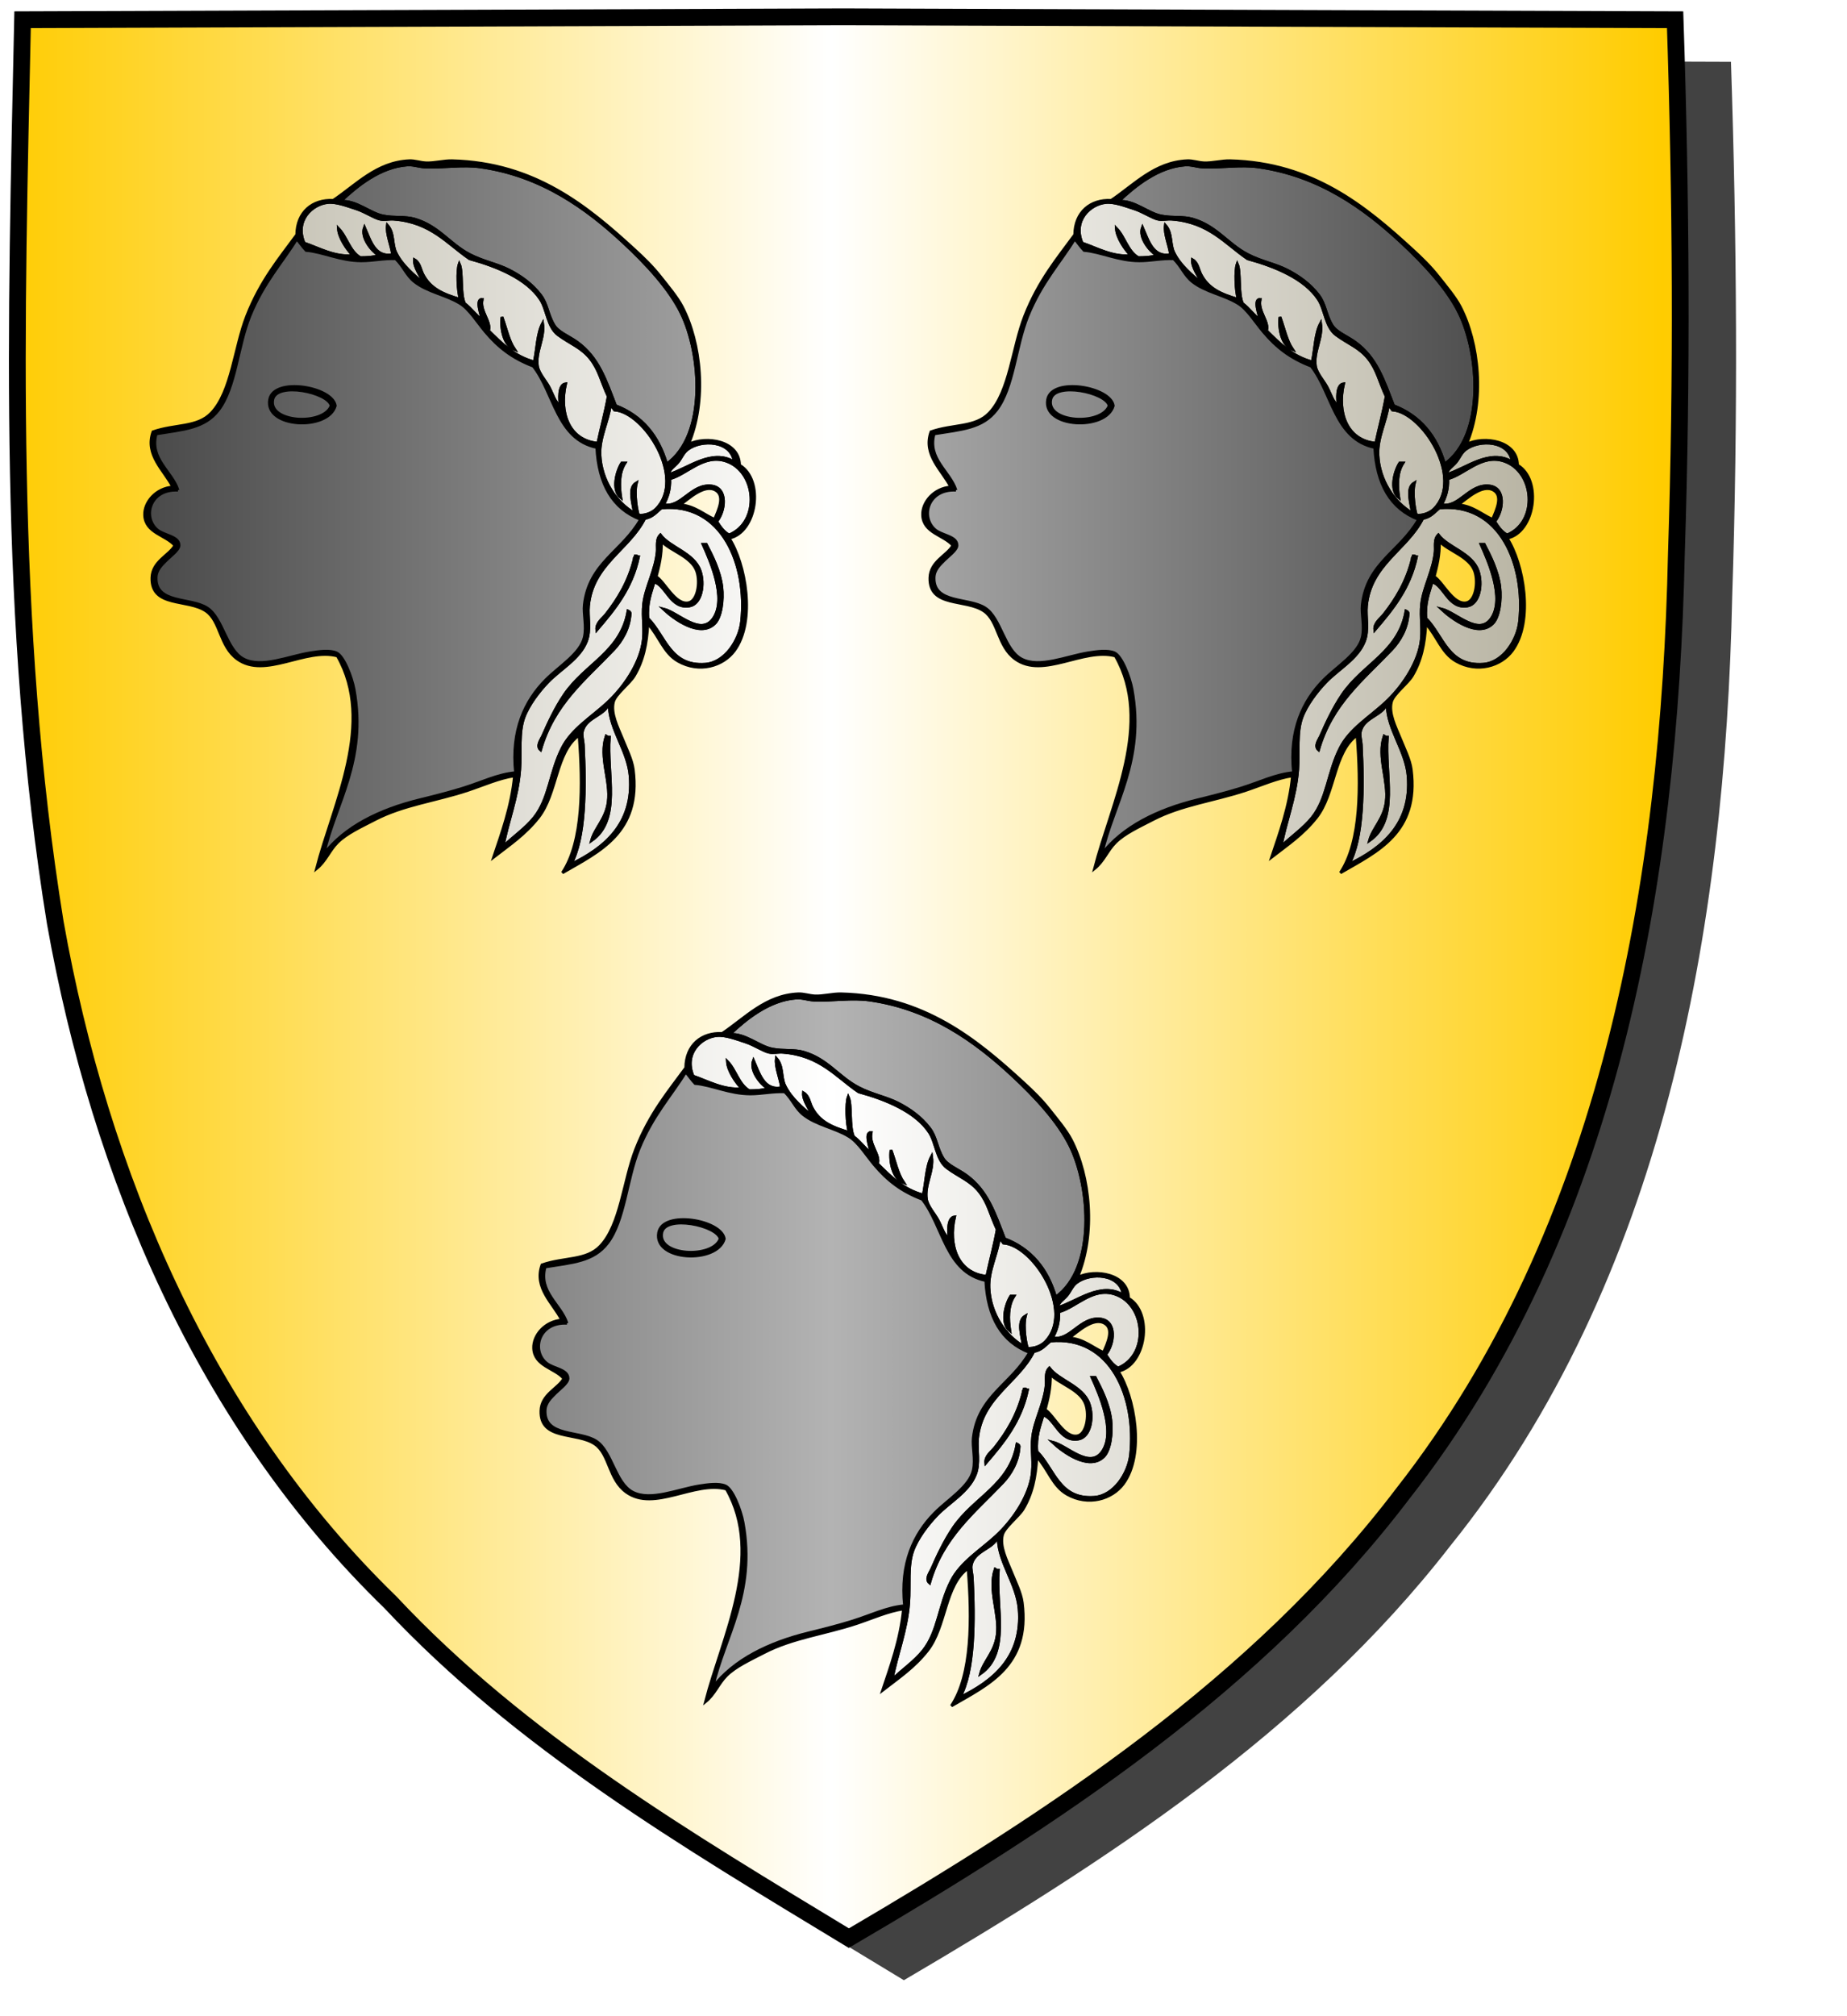
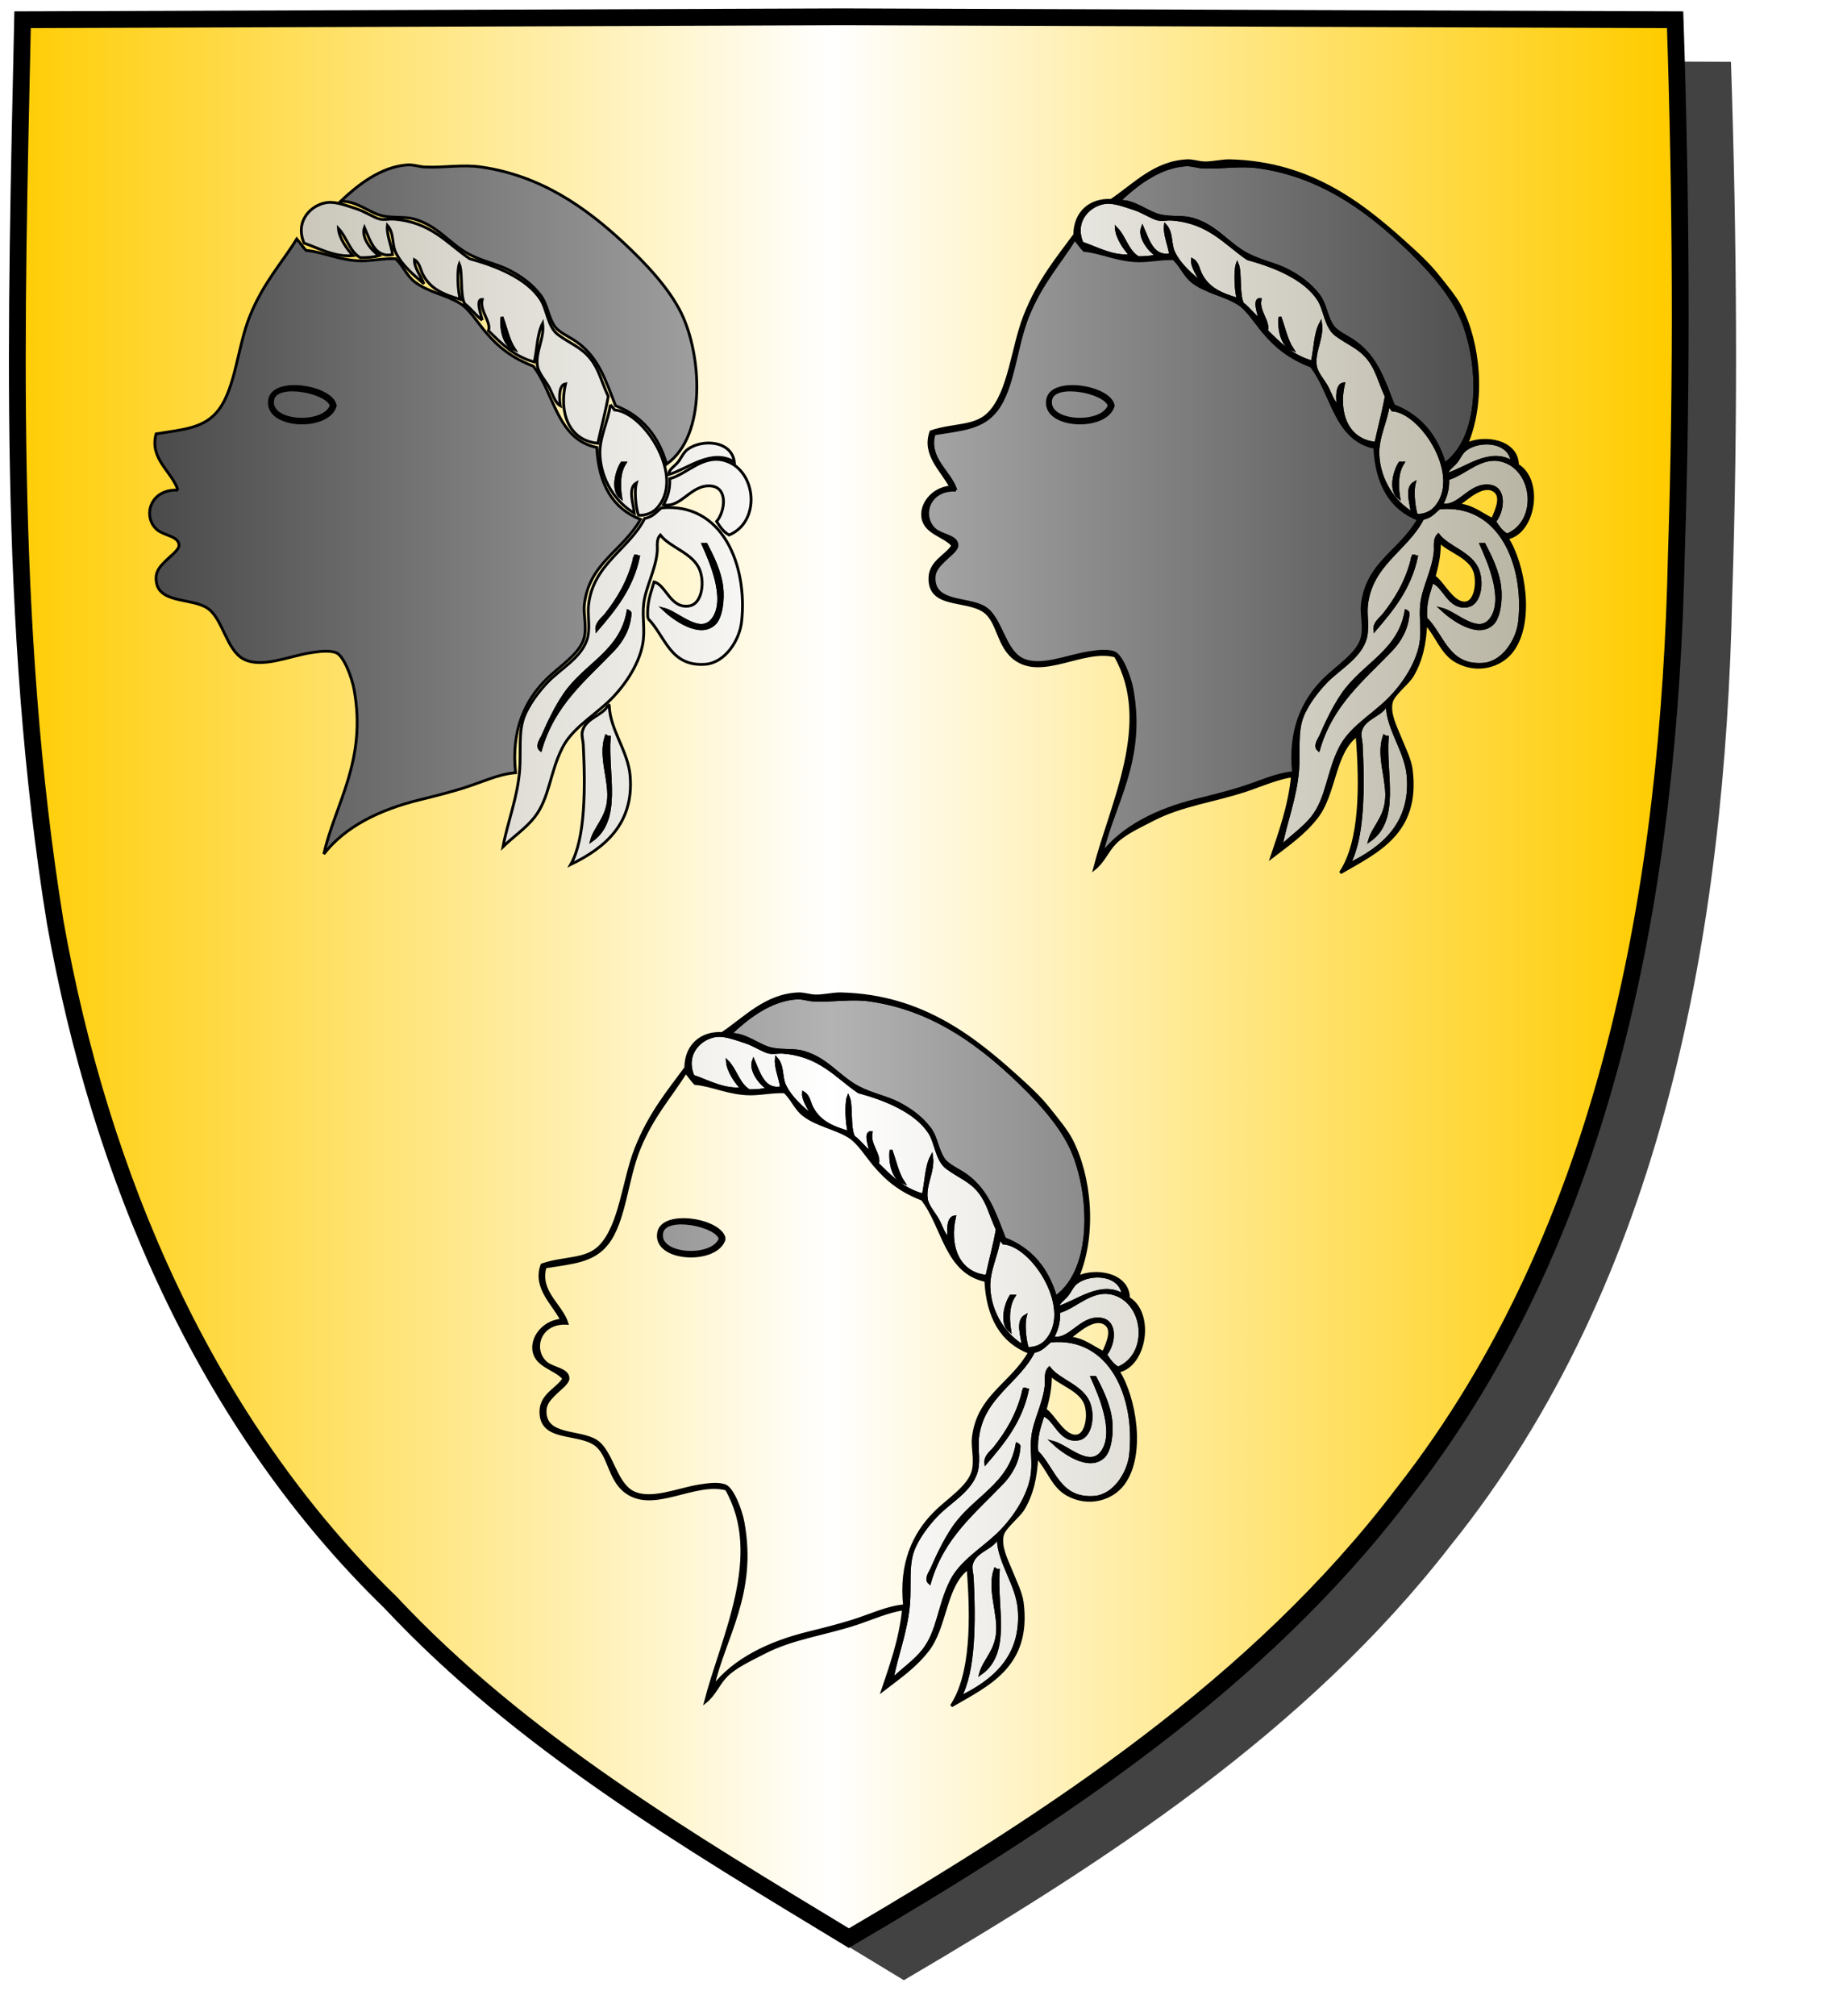
<svg xmlns="http://www.w3.org/2000/svg" xmlns:ns1="http://www.inkscape.org/namespaces/inkscape" xmlns:ns2="http://sodipodi.sourceforge.net/DTD/sodipodi-0.dtd" height="720" id="svg2" ns1:export-filename="ecu_francais_ancien.svg" ns1:export-xdpi="144" ns1:export-ydpi="144" ns1:output_extension="org.inkscape.output.svg.inkscape" ns1:version="1.0.2-2 (e86c870879, 2021-01-15)" ns2:docname="ecu_francais_ancien.svg" ns2:version="0.32" version="1.0" width="660">
  <ns2:namedview bordercolor="#666666" borderopacity="1.0" gridtolerance="10.0" guidetolerance="10.0" height="680px" id="base" ns1:current-layer="layer1" ns1:cx="396.46229" ns1:cy="478.04383" ns1:document-rotation="0" ns1:pageopacity="0.0" ns1:pageshadow="2" ns1:window-height="1009" ns1:window-maximized="1" ns1:window-width="1920" ns1:window-x="-8" ns1:window-y="-8" ns1:zoom="0.44547727" objecttolerance="10.0" pagecolor="#ffffff" showgrid="false" />
  <g id="layer5" style="display:inline">
    <path d="M 301.239,6.004 C 203.544,6.380 105.788,6.695 8.069,7.048 C 5.761,114.502 2.462,222.997 19.746,329.451 C 35.733,419.429 73.064,507.742 139.474,572.164 C 186.117,622.007 245.447,657.038 303.324,692.122 C 375.128,649.934 446.745,603.655 498.391,537.006 C 574.740,442.231 596.523,316.491 599.027,197.913 C 601.125,134.313 600.692,70.642 598.580,7.048 C 499.470,6.700 400.325,6.351 301.239,6.004 z" id="path856" style="display:inline;overflow:visible;visibility:visible;opacity:1;fill:#424242;fill-opacity:1;fill-rule:evenodd;stroke:none;stroke-width:1.5;stroke-linecap:round;stroke-linejoin:round;stroke-miterlimit:4;stroke-dasharray:none;stroke-dashoffset:0;stroke-opacity:1;marker:none;marker-start:none;marker-mid:none;marker-end:none;filter:url(#filter3467)" transform="matrix(1.001,0,0,1,19.356,15.028)" />
  </g>
  <g id="layer3" ns1:groupmode="layer" ns1:label="Fond écu" style="display:inline">
    <path d="M 301.239,6.004 C 203.544,6.380 105.788,6.695 8.069,7.048 C 5.761,114.502 2.462,222.997 19.746,329.451 C 35.733,419.429 73.064,507.742 139.474,572.164 C 186.117,622.007 245.447,657.038 303.324,692.122 C 375.128,649.934 446.745,603.655 498.391,537.006 C 574.740,442.231 596.523,316.491 599.027,197.913 C 601.125,134.313 600.692,70.642 598.580,7.048 C 499.470,6.700 400.325,6.351 301.239,6.004 z" id="path856" style="fill:url(#linearGradientor);stroke:black;stroke-width:3.000" />
  </g>
  <g clip-path="url(#clip1)" id="layer4" ns1:groupmode="layer" ns1:label="Meubles" ns2:insensitive="true" style="fill:#ffffff">
    <g desc="maure" id="tête de maure 2" label="humain">
      <g id="">
        <path d="M 238.202,165.742 C 235.276,155.638 229.383,148.501 219.960,144.894 C 216.381,135.705 213.853,127.702 206.186,122.185 C 203.351,120.145 199.502,118.676 197.995,116.228 C 195.670,112.451 195.613,108.643 193.156,105.432 C 189.979,101.280 185.938,98.537 181.987,96.497 C 177.705,94.286 172.745,93.454 167.840,90.913 C 160.571,87.147 156.774,80.770 148.109,78.255 C 144.742,77.278 141.072,77.939 136.940,77.138 C 132.091,76.198 127.396,71.515 121.677,71.926 C 127.504,66.400 135.836,59.593 145.503,58.896 C 147.743,58.734 149.666,59.545 151.832,59.641 C 158.814,59.948 165.180,58.664 171.935,59.641 C 193.461,62.753 209.430,74.273 222.566,86.445 C 230.953,94.216 239.145,103.075 243.414,111.761 C 250.655,126.491 252.703,155.425 238.202,165.742 z" id="" style="fill:url(#linearGradientsable);stroke:black;stroke-width:1.000" />
        <path d="M 172.307,114.367 C 169.978,112.600 168.307,110.177 165.979,108.410 C 164.304,104.749 165.415,97.163 164.117,94.263 C 163.282,96.574 163.545,103.937 164.489,106.921 C 158.346,105.132 153.788,103.193 151.087,97.986 C 150.204,96.284 150.016,93.881 148.109,92.774 C 147.893,95.476 150.459,98.611 151.459,101.337 C 147.927,98.238 143.672,94.866 141.408,90.168 C 139.964,87.173 140.891,83.274 138.429,80.489 C 138.017,83.512 139.837,87.516 140.291,90.913 C 133.856,92.240 132.187,85.629 130.239,81.233 C 128.933,84.733 132.645,89.438 135.451,91.285 C 133.555,91.871 131.218,92.016 128.750,92.030 C 124.888,89.811 123.926,84.692 120.932,81.606 C 121.148,84.867 123.856,88.855 126.144,91.285 C 119.656,91.939 113.920,88.619 108.647,86.818 C 105.185,78.629 111.589,72.807 117.209,72.298 C 120.286,72.020 124.180,73.541 127.261,74.532 C 130.607,75.608 133.632,77.779 135.823,78.255 C 137.333,78.583 139.118,78.142 140.663,78.255 C 154.048,79.236 159.878,87.023 167.840,92.402 C 177.402,95.001 188.235,99.365 193.156,106.921 C 195.547,110.592 195.649,116.750 199.484,119.579 C 203.774,122.743 207.786,124.027 211.025,128.141 C 214.144,132.102 214.880,136.265 217.354,141.544 C 216.321,147.335 214.837,152.677 213.631,158.296 C 203.087,157.303 199.745,147.109 202.090,137.076 C 199.475,137.444 199.867,142.789 200.229,144.894 C 198.225,143.766 197.618,140.923 196.134,138.193 C 194.931,135.981 192.428,133.235 192.039,130.747 C 191.229,125.572 194.680,120.791 193.900,115.484 C 191.950,119.118 191.935,124.687 190.922,129.258 C 183.671,127.326 179.164,122.650 174.541,118.090 C 175.650,114.970 171.287,111.107 172.307,106.921 C 169.771,106.821 172.028,112.566 172.307,114.367 M 183.848,124.791 C 181.694,121.610 180.829,117.138 179.381,113.250 C 178.881,117.626 180.145,123.383 183.848,124.791 z" id="" style="fill:url(#linearGradientargent);stroke:black;stroke-width:1.000" />
        <path d="M 179.381,113.250 C 180.829,117.138 181.694,121.610 183.848,124.791 C 180.145,123.383 178.881,117.626 179.381,113.250 z" id="" style="fill:#000000;stroke:black;stroke-width:1.000" />
        <path d="M 119.815,144.894 C 117.280,153.936 94.444,152.868 96.361,142.660 C 97.873,134.611 118.759,138.126 119.815,144.894 M 97.478,142.660 C 95.723,151.097 115.714,152.104 118.326,144.894 C 117.343,140.066 98.822,136.197 97.478,142.660 z" id="" style="fill:#000000;stroke:black;stroke-width:1.000" />
        <path d="M 118.326,144.894 C 115.714,152.104 95.723,151.097 97.478,142.660 C 98.822,136.197 117.343,140.066 118.326,144.894 z" id="" style="fill:url(#linearGradientsable);stroke:black;stroke-width:1.000" />
        <path d="M 218.099,144.522 C 218.615,145.123 219.154,145.701 219.588,146.383 C 230.389,147.203 245.308,170.835 234.479,181.750 C 233.205,183.034 230.732,184.225 228.150,183.984 C 227.616,182.774 226.408,176.328 227.406,172.443 C 224.234,174.289 226.340,179.915 226.661,183.240 C 220.261,179.570 214.779,171.674 214.376,162.392 C 214.107,156.211 217.369,150.393 218.099,144.522 M 221.822,177.655 C 221.195,173.597 221.052,168.919 223.311,165.370 C 222.938,165.370 222.566,165.370 222.194,165.370 C 220.390,168.151 218.493,174.916 221.822,177.655 z" id="" style="fill:url(#linearGradientargent);stroke:black;stroke-width:1.000" />
        <path d="M 262.401,164.998 C 254.327,160.056 245.873,167.431 238.947,169.465 C 238.961,167.620 241.010,166.594 242.297,164.998 C 243.410,163.618 244.128,161.684 245.648,160.530 C 250.698,156.697 261.440,157.227 262.401,164.998 z" id="" style="fill:url(#linearGradientargent);stroke:black;stroke-width:1.000" />
        <path d="M 260.539,191.058 C 258.520,189.975 257.291,188.102 256.072,186.218 C 259.135,182.572 260.162,174.237 254.210,173.560 C 246.986,172.738 243.461,181.564 237.085,180.261 C 238.435,177.764 239.503,174.985 239.319,170.954 C 245.410,169.412 251.381,161.939 259.422,164.625 C 270.397,168.292 271.912,186.321 260.539,191.058 z" id="" style="fill:url(#linearGradientargent);stroke:black;stroke-width:1.000" />
        <path d="M 222.194,165.370 C 222.566,165.370 222.938,165.370 223.311,165.370 C 221.052,168.919 221.195,173.597 221.822,177.655 C 218.493,174.916 220.390,168.151 222.194,165.370 z" id="" style="fill:#000000;stroke:black;stroke-width:1.000" />
        <path d="M 231.501,220.841 C 231.049,215.300 232.579,211.743 233.735,207.811 C 238.026,208.857 239.565,217.575 246.392,216.373 C 250.679,215.618 251.864,208.498 250.115,203.715 C 247.833,197.473 239.396,195.614 235.968,191.058 C 234.393,192.632 235.020,195.135 234.852,197.014 C 234.261,203.584 230.706,209.689 230.012,215.629 C 229.428,220.623 230.619,224.945 229.640,230.148 C 228.217,237.702 222.754,245.668 216.982,250.996 C 211.379,256.167 204.367,260.375 200.974,267.004 C 196.458,275.825 196.382,285.096 190.922,291.947 C 187.792,295.874 183.393,298.812 179.753,302.371 C 181.321,293.662 184.983,284.800 185.710,274.822 C 186.166,268.563 185.222,261.597 187.199,256.208 C 188.828,251.767 192.521,246.914 195.762,243.550 C 200.249,238.891 207.087,235.265 209.536,229.031 C 211.150,224.923 209.908,220.273 210.281,216.373 C 211.707,201.446 224.810,196.266 230.384,185.101 C 233.198,184.689 234.528,182.792 236.341,181.378 C 258.189,179.303 267.172,201.862 265.007,221.957 C 264.293,228.585 259.155,236.713 251.977,237.221 C 239.364,238.115 237.745,227.108 231.501,220.841 M 254.955,220.841 C 250.373,227.486 242.374,218.815 237.085,217.490 C 240.725,220.911 250.027,227.800 255.327,222.702 C 257.720,220.400 258.465,214.221 257.933,209.672 C 257.257,203.885 254.357,198.258 252.349,194.408 C 251.977,194.408 251.604,194.408 251.232,194.408 C 253.799,200.153 259.878,213.699 254.955,220.841 M 226.661,199.620 C 224.654,207.742 220.867,213.915 216.610,219.351 C 215.320,220.999 212.995,222.493 213.259,224.936 C 219.560,217.586 225.742,210.117 228.150,198.876 C 227.675,198.855 227.635,198.398 227.034,198.503 C 227.013,198.979 226.556,199.019 226.661,199.620 M 201.718,248.017 C 198.493,252.748 195.974,258.202 193.900,262.909 C 193.410,264.022 191.587,266.379 193.156,267.749 C 197.856,251.366 209.039,242.688 219.216,232.009 C 222.227,228.850 224.889,224.371 225.172,218.979 C 225.094,218.561 224.759,218.399 224.428,218.235 C 221.934,232.830 209.131,237.146 201.718,248.017 z" id="" style="fill:url(#linearGradientargent);stroke:black;stroke-width:1.000" />
        <path d="M 251.232,194.408 C 251.604,194.408 251.977,194.408 252.349,194.408 C 254.357,198.258 257.257,203.885 257.933,209.672 C 258.465,214.221 257.720,220.400 255.327,222.702 C 250.027,227.800 240.725,220.911 237.085,217.490 C 242.374,218.815 250.373,227.486 254.955,220.841 C 259.878,213.699 253.799,200.153 251.232,194.408 z" id="" style="fill:#000000;stroke:black;stroke-width:1.000" />
        <path d="M 227.034,198.503 C 227.635,198.398 227.675,198.855 228.150,198.876 C 225.742,210.117 219.560,217.586 213.259,224.936 C 212.995,222.492 215.320,220.999 216.610,219.351 C 220.867,213.915 224.654,207.742 226.661,199.620 C 226.556,199.019 227.013,198.979 227.034,198.503 z" id="" style="fill:#000000;stroke:black;stroke-width:1.000" />
        <path d="M 224.428,218.235 C 224.759,218.399 225.094,218.561 225.172,218.979 C 224.889,224.371 222.227,228.850 219.216,232.009 C 209.039,242.688 197.856,251.366 193.156,267.749 C 191.587,266.379 193.410,264.022 193.900,262.909 C 195.974,258.202 198.493,252.748 201.718,248.017 C 209.131,237.146 221.934,232.830 224.428,218.235 z" id="" style="fill:#000000;stroke:black;stroke-width:1.000" />
        <path d="M 217.354,251.740 C 217.671,251.672 217.705,251.885 217.726,252.113 C 217.958,260.525 224.436,268.218 225.172,277.056 C 226.611,294.338 215.806,302.980 203.952,308.700 C 209.220,299.435 209.189,281.045 208.419,265.887 C 208.347,264.456 207.782,262.709 208.047,261.420 C 209.111,256.237 215.478,255.667 217.354,251.740 M 217.354,286.363 C 216.544,292.539 212.638,295.624 211.398,300.137 C 222.062,292.697 216.695,276.389 217.726,263.281 C 217.214,263.297 216.909,263.106 216.610,262.909 C 214.059,270.417 218.341,278.843 217.354,286.363 z" id="" style="fill:url(#linearGradientargent);stroke:black;stroke-width:1.000" />
        <path d="M 216.610,262.909 C 216.909,263.106 217.214,263.297 217.726,263.281 C 216.695,276.389 222.062,292.697 211.398,300.137 C 212.638,295.624 216.544,292.539 217.354,286.363 C 218.341,278.843 214.059,270.417 216.610,262.909 z" id="" style="fill:#000000;stroke:black;stroke-width:1.000" />
-         <path d="M 246.020,158.669 C 252.392,155.531 264.194,157.409 264.262,166.114 C 273.200,171.393 270.435,190.191 260.539,192.174 C 266.377,201.157 270.197,221.853 262.401,232.381 C 258.354,237.847 249.886,240.422 242.297,236.104 C 237.134,233.166 235.661,227.286 231.501,222.702 C 231.132,230.068 229.843,235.976 226.661,241.316 C 224.980,244.139 219.954,247.820 219.216,250.623 C 218.124,254.768 220.832,259.878 222.194,263.281 C 223.766,267.210 225.839,271.263 226.289,274.822 C 229.150,297.435 214.145,304.041 200.974,311.678 C 208.445,300.465 208.343,280.536 206.930,262.537 C 198.485,268.603 199.169,283.364 192.411,291.947 C 187.662,297.979 182.158,301.635 176.403,306.094 C 179.070,298.083 182.844,287.969 183.848,277.056 C 178.234,277.886 172.771,280.389 167.095,282.268 C 155.696,286.040 144.222,287.369 133.962,292.692 C 129.028,295.252 123.815,297.614 120.560,300.882 C 117.669,303.784 116.441,307.498 113.114,310.189 C 119.126,286.913 134.218,258.090 120.560,234.243 C 109.085,231.193 94.769,242.518 84.820,235.360 C 78.444,230.772 78.885,221.872 73.652,218.235 C 67.128,213.699 53.994,217.065 54.293,206.321 C 54.457,200.413 60.522,198.382 62.483,194.781 C 59.272,191.009 51.962,190.334 51.687,183.984 C 51.487,179.370 55.756,174.346 61.739,173.932 C 58.841,168.069 51.695,162.458 54.665,154.201 C 62.588,151.416 70.463,152.792 75.513,147.500 C 82.812,139.852 83.766,124.127 88.171,112.878 C 93.187,100.070 100.039,92.066 106.041,83.839 C 106.112,75.711 111.726,71.171 119.071,71.554 C 127.198,66.143 134.593,57.902 146.247,57.407 C 148.254,57.322 150.119,58.054 152.204,58.151 C 155.130,58.289 158.566,57.337 161.511,57.407 C 191.105,58.109 210.010,73.807 226.661,89.051 C 230.064,92.166 233.112,95.118 235.968,98.731 C 238.715,102.205 242.009,106.112 243.786,109.527 C 250.529,122.486 252.626,143.132 246.020,158.669 M 243.414,111.761 C 239.145,103.075 230.953,94.216 222.566,86.445 C 209.430,74.273 193.461,62.753 171.935,59.641 C 165.180,58.664 158.814,59.948 151.832,59.641 C 149.666,59.545 147.743,58.734 145.503,58.896 C 135.836,59.593 127.504,66.400 121.677,71.926 C 127.396,71.515 132.091,76.198 136.940,77.138 C 141.072,77.939 144.742,77.278 148.109,78.255 C 156.774,80.770 160.571,87.147 167.840,90.913 C 172.745,93.454 177.705,94.286 181.987,96.497 C 185.938,98.537 189.979,101.280 193.156,105.432 C 195.613,108.643 195.670,112.451 197.995,116.228 C 199.502,118.676 203.351,120.145 206.186,122.185 C 213.853,127.702 216.381,135.705 219.960,144.894 C 229.383,148.501 235.276,155.638 238.202,165.742 C 252.703,155.425 250.655,126.491 243.414,111.761 M 172.307,106.921 C 171.287,111.107 175.650,114.970 174.541,118.090 C 179.164,122.650 183.671,127.326 190.922,129.258 C 191.935,124.687 191.950,119.118 193.900,115.484 C 194.680,120.791 191.229,125.572 192.039,130.747 C 192.428,133.235 194.931,135.981 196.134,138.193 C 197.618,140.923 198.225,143.766 200.229,144.894 C 199.867,142.789 199.475,137.444 202.090,137.076 C 199.745,147.109 203.087,157.303 213.631,158.296 C 214.837,152.677 216.321,147.335 217.354,141.544 C 214.880,136.265 214.144,132.102 211.025,128.141 C 207.786,124.027 203.774,122.743 199.484,119.579 C 195.649,116.750 195.547,110.592 193.156,106.921 C 188.235,99.365 177.402,95.001 167.840,92.402 C 159.878,87.023 154.048,79.236 140.663,78.255 C 139.118,78.142 137.333,78.583 135.823,78.255 C 133.632,77.779 130.607,75.608 127.261,74.532 C 124.180,73.541 120.286,72.020 117.209,72.298 C 111.589,72.807 105.185,78.629 108.647,86.818 C 113.920,88.619 119.656,91.939 126.144,91.285 C 123.856,88.855 121.148,84.867 120.932,81.606 C 123.926,84.692 124.888,89.811 128.750,92.030 C 131.218,92.016 133.555,91.871 135.451,91.285 C 132.645,89.438 128.933,84.733 130.239,81.233 C 132.187,85.629 133.856,92.240 140.291,90.913 C 139.837,87.516 138.017,83.512 138.429,80.489 C 140.891,83.274 139.964,87.173 141.408,90.168 C 143.672,94.866 147.927,98.238 151.459,101.337 C 150.459,98.611 147.893,95.476 148.109,92.774 C 150.016,93.881 150.204,96.284 151.087,97.986 C 153.788,103.193 158.346,105.132 164.489,106.921 C 163.545,103.937 163.282,96.574 164.117,94.263 C 165.415,97.163 164.304,104.749 165.979,108.410 C 168.307,110.177 169.978,112.600 172.307,114.367 C 172.028,112.566 169.771,106.821 172.307,106.921 M 56.154,189.196 C 58.627,191.313 64.002,191.453 63.972,194.781 C 63.957,196.440 60.616,198.837 59.505,199.992 C 57.937,201.622 55.846,203.336 55.782,206.321 C 55.579,215.736 68.115,213.293 74.024,217.118 C 79.669,220.772 80.794,232.083 87.054,235.360 C 93.477,238.722 103.203,234.349 110.880,233.126 C 114.043,232.622 117.822,232.125 120.187,233.126 C 122.842,234.250 125.722,241.830 126.516,246.156 C 131.192,271.629 119.756,287.042 115.720,304.977 C 123.274,295.238 135.557,289.151 149.970,285.618 C 155.168,284.344 160.337,283.030 165.234,281.523 C 172.118,279.405 177.859,276.477 184.221,275.939 C 182.647,260.799 187.553,250.329 195.017,242.805 C 199.832,237.952 207.473,233.398 208.792,227.542 C 209.685,223.575 208.426,219.268 208.792,216.001 C 210.465,201.036 222.396,196.926 228.895,185.473 C 218.934,181.659 213.915,172.905 213.259,159.786 C 198.945,156.851 198.134,140.411 190.549,130.747 C 183.143,127.936 178.103,124.031 173.424,118.462 C 170.551,115.042 167.744,110.442 164.489,108.410 C 159.468,105.275 152.828,104.312 148.109,100.592 C 145.231,98.323 144.255,95.209 141.408,92.402 C 137.047,92.213 133.203,93.154 129.122,93.146 C 121.632,93.133 115.337,89.916 109.391,89.424 C 108.167,88.165 107.194,86.657 106.041,85.328 C 100.922,93.694 94.156,100.847 89.288,112.878 C 84.867,123.802 84.223,138.374 78.119,146.383 C 73.079,152.997 65.634,153.336 55.782,154.946 C 53.342,163.914 61.421,168.272 63.600,175.049 C 53.542,174.509 50.800,184.613 56.154,189.196 M 214.376,162.392 C 214.779,171.674 220.261,179.570 226.661,183.240 C 226.340,179.915 224.234,174.289 227.406,172.443 C 226.408,176.328 227.616,182.774 228.150,183.984 C 230.732,184.225 233.205,183.034 234.479,181.750 C 245.308,170.835 230.389,147.203 219.588,146.383 C 219.154,145.701 218.615,145.123 218.099,144.522 C 217.369,150.393 214.107,156.211 214.376,162.392 M 245.648,160.530 C 244.128,161.684 243.410,163.618 242.297,164.998 C 241.010,166.594 238.961,167.620 238.947,169.465 C 245.873,167.431 254.327,160.056 262.401,164.998 C 261.440,157.227 250.698,156.697 245.648,160.530 M 259.422,164.625 C 251.381,161.939 245.410,169.412 239.319,170.954 C 239.503,174.985 238.435,177.764 237.085,180.261 C 243.461,181.564 246.986,172.738 254.210,173.560 C 260.162,174.237 259.135,182.572 256.072,186.218 C 257.291,188.102 258.520,189.975 260.539,191.058 C 271.912,186.321 270.397,168.292 259.422,164.625 M 255.700,175.049 C 251.662,172.731 246.166,178.037 243.042,180.261 C 248.378,180.757 251.299,183.669 255.327,185.473 C 256.799,182.082 259.164,177.038 255.700,175.049 M 251.977,237.221 C 259.155,236.713 264.293,228.585 265.007,221.957 C 267.172,201.862 258.189,179.303 236.341,181.378 C 234.528,182.792 233.198,184.689 230.384,185.101 C 224.810,196.266 211.707,201.446 210.281,216.373 C 209.908,220.273 211.150,224.923 209.536,229.031 C 207.087,235.265 200.249,238.891 195.762,243.550 C 192.521,246.914 188.828,251.767 187.199,256.208 C 185.222,261.597 186.166,268.563 185.710,274.822 C 184.983,284.800 181.321,293.662 179.753,302.371 C 183.393,298.812 187.792,295.874 190.922,291.947 C 196.382,285.096 196.458,275.825 200.974,267.004 C 204.367,260.375 211.379,256.167 216.982,250.996 C 222.754,245.668 228.217,237.702 229.640,230.148 C 230.619,224.945 229.428,220.623 230.012,215.629 C 230.706,209.689 234.261,203.584 234.852,197.014 C 235.020,195.135 234.393,192.632 235.968,191.058 C 239.396,195.614 247.833,197.473 250.115,203.715 C 251.864,208.498 250.679,215.618 246.392,216.373 C 239.565,217.575 238.026,208.857 233.735,207.811 C 232.579,211.743 231.049,215.300 231.501,220.841 C 237.745,227.108 239.364,238.115 251.977,237.221 M 234.479,205.949 C 237.466,207.703 241.268,216.209 246.020,215.256 C 249.210,214.617 250.336,208.129 248.998,204.088 C 247.223,198.725 239.565,196.754 236.341,193.291 C 236.473,198.263 235.475,202.105 234.479,205.949 M 208.047,261.420 C 207.782,262.709 208.347,264.456 208.419,265.887 C 209.189,281.045 209.220,299.435 203.952,308.700 C 215.806,302.980 226.611,294.338 225.172,277.056 C 224.436,268.218 217.958,260.525 217.726,252.113 C 217.705,251.885 217.671,251.672 217.354,251.740 C 215.478,255.667 209.111,256.237 208.047,261.420 z" id="" style="fill:#000000;stroke:black;stroke-width:1.000" />
        <path d="M 63.600,175.049 C 61.421,168.272 53.342,163.914 55.782,154.946 C 65.634,153.336 73.079,152.997 78.119,146.383 C 84.223,138.374 84.867,123.802 89.288,112.878 C 94.156,100.847 100.922,93.694 106.041,85.328 C 107.194,86.657 108.167,88.165 109.391,89.424 C 115.337,89.916 121.632,93.133 129.122,93.146 C 133.203,93.154 137.047,92.213 141.408,92.402 C 144.255,95.209 145.231,98.323 148.109,100.592 C 152.828,104.312 159.468,105.275 164.489,108.410 C 167.744,110.442 170.551,115.042 173.424,118.462 C 178.103,124.031 183.143,127.936 190.549,130.747 C 198.134,140.411 198.945,156.851 213.259,159.786 C 213.915,172.905 218.934,181.659 228.895,185.473 C 222.396,196.926 210.465,201.036 208.792,216.001 C 208.426,219.268 209.685,223.575 208.792,227.542 C 207.473,233.398 199.832,237.952 195.017,242.805 C 187.553,250.329 182.647,260.799 184.221,275.939 C 177.859,276.477 172.118,279.405 165.234,281.523 C 160.337,283.030 155.168,284.344 149.970,285.618 C 135.557,289.151 123.274,295.238 115.720,304.977 C 119.756,287.042 131.192,271.629 126.516,246.156 C 125.722,241.830 122.842,234.250 120.187,233.126 C 117.822,232.125 114.043,232.622 110.880,233.126 C 103.203,234.349 93.477,238.722 87.054,235.360 C 80.794,232.083 79.669,220.772 74.024,217.118 C 68.115,213.293 55.579,215.736 55.782,206.321 C 55.846,203.336 57.937,201.622 59.505,199.992 C 60.616,198.837 63.957,196.440 63.972,194.781 C 64.002,191.453 58.627,191.313 56.154,189.196 C 50.800,184.613 53.542,174.509 63.600,175.049 M 96.361,142.660 C 94.444,152.868 117.280,153.936 119.815,144.894 C 118.759,138.126 97.873,134.611 96.361,142.660 z" id="" style="fill:url(#linearGradientsable);stroke:black;stroke-width:1.000" />
      </g>
    </g>
    <g desc="maure" id="tête de maure 2" label="humain">
      <g id="">
        <path d="M 516.202,165.742 C 513.276,155.638 507.383,148.501 497.960,144.894 C 494.381,135.705 491.853,127.702 484.186,122.185 C 481.351,120.145 477.502,118.676 475.995,116.228 C 473.670,112.451 473.613,108.643 471.156,105.432 C 467.979,101.280 463.938,98.537 459.987,96.497 C 455.705,94.286 450.745,93.454 445.840,90.913 C 438.571,87.147 434.774,80.770 426.109,78.255 C 422.742,77.278 419.072,77.939 414.940,77.138 C 410.091,76.198 405.396,71.515 399.677,71.926 C 405.504,66.400 413.836,59.593 423.503,58.896 C 425.743,58.734 427.666,59.545 429.832,59.641 C 436.814,59.948 443.180,58.664 449.935,59.641 C 471.461,62.753 487.430,74.273 500.566,86.445 C 508.953,94.216 517.145,103.075 521.414,111.761 C 528.655,126.491 530.703,155.425 516.202,165.742 z" id="" style="fill:url(#linearGradientsable);stroke:black;stroke-width:1.000" />
        <path d="M 450.307,114.367 C 447.978,112.600 446.307,110.177 443.979,108.410 C 442.304,104.749 443.415,97.163 442.117,94.263 C 441.282,96.574 441.545,103.937 442.489,106.921 C 436.346,105.132 431.788,103.193 429.087,97.986 C 428.204,96.284 428.016,93.881 426.109,92.774 C 425.893,95.476 428.459,98.611 429.459,101.337 C 425.927,98.238 421.672,94.866 419.408,90.168 C 417.964,87.173 418.891,83.274 416.429,80.489 C 416.017,83.512 417.837,87.516 418.291,90.913 C 411.856,92.240 410.187,85.629 408.239,81.233 C 406.933,84.733 410.645,89.438 413.451,91.285 C 411.555,91.871 409.218,92.016 406.750,92.030 C 402.888,89.811 401.926,84.692 398.932,81.606 C 399.148,84.867 401.856,88.855 404.144,91.285 C 397.656,91.939 391.920,88.619 386.647,86.818 C 383.185,78.629 389.589,72.807 395.209,72.298 C 398.286,72.020 402.180,73.541 405.261,74.532 C 408.607,75.608 411.632,77.779 413.823,78.255 C 415.333,78.583 417.118,78.142 418.663,78.255 C 432.048,79.236 437.878,87.023 445.840,92.402 C 455.402,95.001 466.235,99.365 471.156,106.921 C 473.547,110.592 473.649,116.750 477.484,119.579 C 481.774,122.743 485.786,124.027 489.025,128.141 C 492.144,132.102 492.880,136.265 495.354,141.544 C 494.321,147.335 492.837,152.677 491.631,158.296 C 481.087,157.303 477.745,147.109 480.090,137.076 C 477.475,137.444 477.867,142.789 478.229,144.894 C 476.225,143.766 475.618,140.923 474.134,138.193 C 472.931,135.981 470.428,133.235 470.039,130.747 C 469.229,125.572 472.680,120.791 471.900,115.484 C 469.950,119.118 469.935,124.687 468.922,129.258 C 461.671,127.326 457.164,122.650 452.541,118.090 C 453.650,114.970 449.287,111.107 450.307,106.921 C 447.771,106.821 450.028,112.566 450.307,114.367 M 461.848,124.791 C 459.694,121.610 458.829,117.138 457.381,113.250 C 456.881,117.626 458.145,123.383 461.848,124.791 z" id="" style="fill:url(#linearGradientargent);stroke:black;stroke-width:1.000" />
        <path d="M 457.381,113.250 C 458.829,117.138 459.694,121.610 461.848,124.791 C 458.145,123.383 456.881,117.626 457.381,113.250 z" id="" style="fill:#000000;stroke:black;stroke-width:1.000" />
        <path d="M 397.815,144.894 C 395.280,153.936 372.444,152.868 374.361,142.660 C 375.873,134.611 396.759,138.126 397.815,144.894 M 375.478,142.660 C 373.723,151.097 393.714,152.104 396.326,144.894 C 395.343,140.066 376.822,136.197 375.478,142.660 z" id="" style="fill:#000000;stroke:black;stroke-width:1.000" />
        <path d="M 396.326,144.894 C 393.714,152.104 373.723,151.097 375.478,142.660 C 376.822,136.197 395.343,140.066 396.326,144.894 z" id="" style="fill:url(#linearGradientsable);stroke:black;stroke-width:1.000" />
        <path d="M 496.099,144.522 C 496.615,145.123 497.154,145.701 497.588,146.383 C 508.389,147.203 523.308,170.835 512.479,181.750 C 511.205,183.034 508.732,184.225 506.150,183.984 C 505.616,182.774 504.408,176.328 505.406,172.443 C 502.234,174.289 504.340,179.915 504.661,183.240 C 498.261,179.570 492.779,171.674 492.376,162.392 C 492.107,156.211 495.369,150.393 496.099,144.522 M 499.822,177.655 C 499.195,173.597 499.052,168.919 501.311,165.370 C 500.938,165.370 500.566,165.370 500.194,165.370 C 498.390,168.151 496.493,174.916 499.822,177.655 z" id="" style="fill:url(#linearGradientargent);stroke:black;stroke-width:1.000" />
        <path d="M 540.401,164.998 C 532.327,160.056 523.873,167.431 516.947,169.465 C 516.961,167.620 519.010,166.594 520.297,164.998 C 521.410,163.618 522.128,161.684 523.648,160.530 C 528.698,156.697 539.440,157.227 540.401,164.998 z" id="" style="fill:url(#linearGradientargent);stroke:black;stroke-width:1.000" />
        <path d="M 538.539,191.058 C 536.520,189.975 535.291,188.102 534.072,186.218 C 537.135,182.572 538.162,174.237 532.210,173.560 C 524.986,172.738 521.461,181.564 515.085,180.261 C 516.435,177.764 517.503,174.985 517.319,170.954 C 523.410,169.412 529.381,161.939 537.422,164.625 C 548.397,168.292 549.911,186.321 538.539,191.058 z" id="" style="fill:url(#linearGradientargent);stroke:black;stroke-width:1.000" />
        <path d="M 500.194,165.370 C 500.566,165.370 500.938,165.370 501.311,165.370 C 499.052,168.919 499.195,173.597 499.822,177.655 C 496.493,174.916 498.390,168.151 500.194,165.370 z" id="" style="fill:#000000;stroke:black;stroke-width:1.000" />
        <path d="M 509.501,220.841 C 509.049,215.300 510.579,211.743 511.735,207.811 C 516.026,208.857 517.565,217.575 524.392,216.373 C 528.679,215.618 529.864,208.498 528.115,203.715 C 525.833,197.473 517.396,195.614 513.968,191.058 C 512.393,192.632 513.020,195.135 512.852,197.014 C 512.261,203.584 508.706,209.689 508.012,215.629 C 507.428,220.623 508.619,224.945 507.640,230.148 C 506.217,237.702 500.754,245.668 494.982,250.996 C 489.379,256.167 482.367,260.375 478.974,267.004 C 474.458,275.825 474.382,285.096 468.922,291.947 C 465.792,295.874 461.393,298.812 457.753,302.371 C 459.321,293.662 462.983,284.800 463.710,274.822 C 464.166,268.563 463.222,261.597 465.199,256.208 C 466.828,251.767 470.522,246.914 473.762,243.550 C 478.249,238.891 485.087,235.265 487.536,229.031 C 489.150,224.923 487.908,220.273 488.281,216.373 C 489.707,201.446 502.810,196.266 508.384,185.101 C 511.198,184.689 512.528,182.792 514.341,181.378 C 536.189,179.303 545.172,201.862 543.007,221.957 C 542.293,228.585 537.155,236.713 529.977,237.221 C 517.364,238.115 515.745,227.108 509.501,220.841 M 532.955,220.841 C 528.373,227.486 520.374,218.815 515.085,217.490 C 518.725,220.911 528.027,227.800 533.327,222.702 C 535.720,220.400 536.465,214.221 535.933,209.672 C 535.257,203.885 532.357,198.258 530.349,194.408 C 529.977,194.408 529.604,194.408 529.232,194.408 C 531.799,200.153 537.878,213.699 532.955,220.841 M 504.661,199.620 C 502.654,207.742 498.867,213.915 494.610,219.351 C 493.320,220.999 490.995,222.493 491.259,224.936 C 497.560,217.586 503.742,210.117 506.150,198.876 C 505.675,198.855 505.635,198.398 505.034,198.503 C 505.013,198.979 504.556,199.019 504.661,199.620 M 479.718,248.017 C 476.493,252.748 473.974,258.202 471.900,262.909 C 471.410,264.022 469.587,266.379 471.156,267.749 C 475.856,251.366 487.039,242.688 497.216,232.009 C 500.227,228.850 502.889,224.371 503.172,218.979 C 503.094,218.561 502.759,218.399 502.428,218.235 C 499.934,232.830 487.131,237.146 479.718,248.017 z" id="" style="fill:url(#linearGradientargent);stroke:black;stroke-width:1.000" />
        <path d="M 529.232,194.408 C 529.604,194.408 529.977,194.408 530.349,194.408 C 532.357,198.258 535.257,203.885 535.933,209.672 C 536.465,214.221 535.720,220.400 533.327,222.702 C 528.027,227.800 518.725,220.911 515.085,217.490 C 520.374,218.815 528.373,227.486 532.955,220.841 C 537.878,213.699 531.799,200.153 529.232,194.408 z" id="" style="fill:#000000;stroke:black;stroke-width:1.000" />
        <path d="M 505.034,198.503 C 505.635,198.398 505.675,198.855 506.150,198.876 C 503.742,210.117 497.560,217.586 491.259,224.936 C 490.995,222.492 493.320,220.999 494.610,219.351 C 498.867,213.915 502.654,207.742 504.661,199.620 C 504.556,199.019 505.013,198.979 505.034,198.503 z" id="" style="fill:#000000;stroke:black;stroke-width:1.000" />
        <path d="M 502.428,218.235 C 502.759,218.399 503.094,218.561 503.172,218.979 C 502.889,224.371 500.227,228.850 497.216,232.009 C 487.039,242.688 475.856,251.366 471.156,267.749 C 469.587,266.379 471.410,264.022 471.900,262.909 C 473.974,258.202 476.493,252.748 479.718,248.017 C 487.131,237.146 499.934,232.830 502.428,218.235 z" id="" style="fill:#000000;stroke:black;stroke-width:1.000" />
        <path d="M 495.354,251.740 C 495.671,251.672 495.705,251.885 495.726,252.113 C 495.958,260.525 502.436,268.218 503.172,277.056 C 504.611,294.338 493.806,302.980 481.952,308.700 C 487.220,299.435 487.189,281.045 486.419,265.887 C 486.347,264.456 485.782,262.709 486.047,261.420 C 487.111,256.237 493.478,255.667 495.354,251.740 M 495.354,286.363 C 494.544,292.539 490.638,295.624 489.398,300.137 C 500.062,292.697 494.695,276.389 495.726,263.281 C 495.214,263.297 494.909,263.106 494.610,262.909 C 492.059,270.417 496.341,278.843 495.354,286.363 z" id="" style="fill:url(#linearGradientargent);stroke:black;stroke-width:1.000" />
        <path d="M 494.610,262.909 C 494.909,263.106 495.214,263.297 495.726,263.281 C 494.695,276.389 500.062,292.697 489.398,300.137 C 490.638,295.624 494.544,292.539 495.354,286.363 C 496.341,278.843 492.059,270.417 494.610,262.909 z" id="" style="fill:#000000;stroke:black;stroke-width:1.000" />
        <path d="M 524.020,158.669 C 530.392,155.531 542.194,157.409 542.262,166.114 C 551.200,171.393 548.435,190.191 538.539,192.174 C 544.377,201.157 548.197,221.853 540.401,232.381 C 536.354,237.847 527.886,240.422 520.297,236.104 C 515.134,233.166 513.661,227.286 509.501,222.702 C 509.132,230.068 507.843,235.976 504.661,241.316 C 502.980,244.139 497.954,247.820 497.216,250.623 C 496.124,254.768 498.832,259.878 500.194,263.281 C 501.766,267.210 503.839,271.263 504.289,274.822 C 507.150,297.435 492.145,304.041 478.974,311.678 C 486.445,300.465 486.343,280.536 484.930,262.537 C 476.485,268.603 477.169,283.364 470.411,291.947 C 465.662,297.979 460.158,301.635 454.403,306.094 C 457.070,298.083 460.844,287.969 461.848,277.056 C 456.234,277.886 450.771,280.389 445.095,282.268 C 433.696,286.040 422.222,287.369 411.962,292.692 C 407.028,295.252 401.815,297.614 398.560,300.882 C 395.669,303.784 394.441,307.498 391.114,310.189 C 397.126,286.913 412.218,258.090 398.560,234.243 C 387.085,231.193 372.769,242.518 362.820,235.360 C 356.444,230.772 356.885,221.872 351.652,218.235 C 345.128,213.699 331.994,217.065 332.293,206.321 C 332.457,200.413 338.522,198.382 340.483,194.781 C 337.272,191.009 329.962,190.334 329.687,183.984 C 329.487,179.370 333.756,174.346 339.739,173.932 C 336.841,168.069 329.695,162.458 332.665,154.201 C 340.588,151.416 348.463,152.792 353.513,147.500 C 360.812,139.852 361.766,124.127 366.171,112.878 C 371.187,100.070 378.039,92.066 384.041,83.839 C 384.112,75.711 389.726,71.171 397.071,71.554 C 405.198,66.143 412.593,57.902 424.247,57.407 C 426.254,57.322 428.119,58.054 430.204,58.151 C 433.130,58.289 436.566,57.337 439.511,57.407 C 469.105,58.109 488.010,73.807 504.661,89.051 C 508.064,92.166 511.112,95.118 513.968,98.731 C 516.715,102.205 520.010,106.112 521.786,109.527 C 528.529,122.486 530.626,143.132 524.020,158.669 M 521.414,111.761 C 517.145,103.075 508.953,94.216 500.566,86.445 C 487.430,74.273 471.461,62.753 449.935,59.641 C 443.180,58.664 436.814,59.948 429.832,59.641 C 427.666,59.545 425.743,58.734 423.503,58.896 C 413.836,59.593 405.504,66.400 399.677,71.926 C 405.396,71.515 410.091,76.198 414.940,77.138 C 419.072,77.939 422.742,77.278 426.109,78.255 C 434.774,80.770 438.571,87.147 445.840,90.913 C 450.745,93.454 455.705,94.286 459.987,96.497 C 463.938,98.537 467.979,101.280 471.156,105.432 C 473.613,108.643 473.670,112.451 475.995,116.228 C 477.502,118.676 481.351,120.145 484.186,122.185 C 491.853,127.702 494.381,135.705 497.960,144.894 C 507.383,148.501 513.276,155.638 516.202,165.742 C 530.703,155.425 528.655,126.491 521.414,111.761 M 450.307,106.921 C 449.287,111.107 453.650,114.970 452.541,118.090 C 457.164,122.650 461.671,127.326 468.922,129.258 C 469.935,124.687 469.950,119.118 471.900,115.484 C 472.680,120.791 469.229,125.572 470.039,130.747 C 470.428,133.235 472.931,135.981 474.134,138.193 C 475.618,140.923 476.225,143.766 478.229,144.894 C 477.867,142.789 477.475,137.444 480.090,137.076 C 477.745,147.109 481.087,157.303 491.631,158.296 C 492.837,152.677 494.321,147.335 495.354,141.544 C 492.880,136.265 492.144,132.102 489.025,128.141 C 485.786,124.027 481.774,122.743 477.484,119.579 C 473.649,116.750 473.547,110.592 471.156,106.921 C 466.235,99.365 455.402,95.001 445.840,92.402 C 437.878,87.023 432.048,79.236 418.663,78.255 C 417.118,78.142 415.333,78.583 413.823,78.255 C 411.632,77.779 408.607,75.608 405.261,74.532 C 402.180,73.541 398.286,72.020 395.209,72.298 C 389.589,72.807 383.185,78.629 386.647,86.818 C 391.920,88.619 397.656,91.939 404.144,91.285 C 401.856,88.855 399.148,84.867 398.932,81.606 C 401.926,84.692 402.888,89.811 406.750,92.030 C 409.218,92.016 411.555,91.871 413.451,91.285 C 410.645,89.438 406.933,84.733 408.239,81.233 C 410.187,85.629 411.856,92.240 418.291,90.913 C 417.837,87.516 416.017,83.512 416.429,80.489 C 418.891,83.274 417.964,87.173 419.408,90.168 C 421.672,94.866 425.927,98.238 429.459,101.337 C 428.459,98.611 425.893,95.476 426.109,92.774 C 428.016,93.881 428.204,96.284 429.087,97.986 C 431.788,103.193 436.346,105.132 442.489,106.921 C 441.545,103.937 441.282,96.574 442.117,94.263 C 443.415,97.163 442.304,104.749 443.979,108.410 C 446.307,110.177 447.978,112.600 450.307,114.367 C 450.028,112.566 447.771,106.821 450.307,106.921 M 334.154,189.196 C 336.627,191.313 342.002,191.453 341.972,194.781 C 341.957,196.440 338.616,198.837 337.505,199.992 C 335.937,201.622 333.846,203.336 333.782,206.321 C 333.579,215.736 346.115,213.293 352.024,217.118 C 357.669,220.772 358.794,232.083 365.054,235.360 C 371.477,238.722 381.203,234.349 388.880,233.126 C 392.043,232.622 395.822,232.125 398.187,233.126 C 400.842,234.250 403.722,241.830 404.516,246.156 C 409.192,271.629 397.756,287.042 393.720,304.977 C 401.274,295.238 413.557,289.151 427.970,285.618 C 433.168,284.344 438.337,283.030 443.234,281.523 C 450.118,279.405 455.859,276.477 462.221,275.939 C 460.647,260.799 465.553,250.329 473.017,242.805 C 477.832,237.952 485.473,233.398 486.792,227.542 C 487.685,223.575 486.426,219.268 486.792,216.001 C 488.465,201.036 500.396,196.926 506.895,185.473 C 496.934,181.659 491.915,172.905 491.259,159.786 C 476.945,156.851 476.134,140.411 468.549,130.747 C 461.142,127.936 456.103,124.031 451.424,118.462 C 448.551,115.042 445.744,110.442 442.489,108.410 C 437.468,105.275 430.828,104.312 426.109,100.592 C 423.231,98.323 422.255,95.209 419.408,92.402 C 415.047,92.213 411.203,93.154 407.122,93.146 C 399.632,93.133 393.337,89.916 387.391,89.424 C 386.167,88.165 385.194,86.657 384.041,85.328 C 378.922,93.694 372.156,100.847 367.288,112.878 C 362.867,123.802 362.223,138.374 356.119,146.383 C 351.079,152.997 343.634,153.336 333.782,154.946 C 331.342,163.914 339.421,168.272 341.600,175.049 C 331.542,174.509 328.800,184.613 334.154,189.196 M 492.376,162.392 C 492.779,171.674 498.261,179.570 504.661,183.240 C 504.340,179.915 502.234,174.289 505.406,172.443 C 504.408,176.328 505.616,182.774 506.150,183.984 C 508.732,184.225 511.205,183.034 512.479,181.750 C 523.308,170.835 508.389,147.203 497.588,146.383 C 497.154,145.701 496.615,145.123 496.099,144.522 C 495.369,150.393 492.107,156.211 492.376,162.392 M 523.648,160.530 C 522.128,161.684 521.410,163.618 520.297,164.998 C 519.010,166.594 516.961,167.620 516.947,169.465 C 523.873,167.431 532.327,160.056 540.401,164.998 C 539.440,157.227 528.698,156.697 523.648,160.530 M 537.422,164.625 C 529.381,161.939 523.410,169.412 517.319,170.954 C 517.503,174.985 516.435,177.764 515.085,180.261 C 521.461,181.564 524.986,172.738 532.210,173.560 C 538.162,174.237 537.135,182.572 534.072,186.218 C 535.291,188.102 536.520,189.975 538.539,191.058 C 549.911,186.321 548.397,168.292 537.422,164.625 M 533.700,175.049 C 529.662,172.731 524.166,178.037 521.042,180.261 C 526.378,180.757 529.299,183.669 533.327,185.473 C 534.799,182.082 537.164,177.038 533.700,175.049 M 529.977,237.221 C 537.155,236.713 542.293,228.585 543.007,221.957 C 545.172,201.862 536.189,179.303 514.341,181.378 C 512.528,182.792 511.198,184.689 508.384,185.101 C 502.810,196.266 489.707,201.446 488.281,216.373 C 487.908,220.273 489.150,224.923 487.536,229.031 C 485.087,235.265 478.249,238.891 473.762,243.550 C 470.522,246.914 466.828,251.767 465.199,256.208 C 463.222,261.597 464.166,268.563 463.710,274.822 C 462.983,284.800 459.321,293.662 457.753,302.371 C 461.393,298.812 465.792,295.874 468.922,291.947 C 474.382,285.096 474.458,275.825 478.974,267.004 C 482.367,260.375 489.379,256.167 494.982,250.996 C 500.754,245.668 506.217,237.702 507.640,230.148 C 508.619,224.945 507.428,220.623 508.012,215.629 C 508.706,209.689 512.261,203.584 512.852,197.014 C 513.020,195.135 512.393,192.632 513.968,191.058 C 517.396,195.614 525.833,197.473 528.115,203.715 C 529.864,208.498 528.679,215.618 524.392,216.373 C 517.565,217.575 516.026,208.857 511.735,207.811 C 510.579,211.743 509.049,215.300 509.501,220.841 C 515.745,227.108 517.364,238.115 529.977,237.221 M 512.479,205.949 C 515.466,207.703 519.268,216.209 524.020,215.256 C 527.210,214.617 528.336,208.129 526.998,204.088 C 525.223,198.725 517.565,196.754 514.341,193.291 C 514.473,198.263 513.475,202.105 512.479,205.949 M 486.047,261.420 C 485.782,262.709 486.347,264.456 486.419,265.887 C 487.189,281.045 487.220,299.435 481.952,308.700 C 493.806,302.980 504.611,294.338 503.172,277.056 C 502.436,268.218 495.958,260.525 495.726,252.113 C 495.705,251.885 495.671,251.672 495.354,251.740 C 493.478,255.667 487.111,256.237 486.047,261.420 z" id="" style="fill:#000000;stroke:black;stroke-width:1.000" />
        <path d="M 341.600,175.049 C 339.421,168.272 331.342,163.914 333.782,154.946 C 343.634,153.336 351.079,152.997 356.119,146.383 C 362.223,138.374 362.867,123.802 367.288,112.878 C 372.156,100.847 378.922,93.694 384.041,85.328 C 385.194,86.657 386.167,88.165 387.391,89.424 C 393.337,89.916 399.632,93.133 407.122,93.146 C 411.203,93.154 415.047,92.213 419.408,92.402 C 422.255,95.209 423.231,98.323 426.109,100.592 C 430.828,104.312 437.468,105.275 442.489,108.410 C 445.744,110.442 448.551,115.042 451.424,118.462 C 456.103,124.031 461.142,127.936 468.549,130.747 C 476.134,140.411 476.945,156.851 491.259,159.786 C 491.915,172.905 496.934,181.659 506.895,185.473 C 500.396,196.926 488.465,201.036 486.792,216.001 C 486.426,219.268 487.685,223.575 486.792,227.542 C 485.473,233.398 477.832,237.952 473.017,242.805 C 465.553,250.329 460.647,260.799 462.221,275.939 C 455.859,276.477 450.118,279.405 443.234,281.523 C 438.337,283.030 433.168,284.344 427.970,285.618 C 413.557,289.151 401.274,295.238 393.720,304.977 C 397.756,287.042 409.192,271.629 404.516,246.156 C 403.722,241.830 400.842,234.250 398.187,233.126 C 395.822,232.125 392.043,232.622 388.880,233.126 C 381.203,234.349 371.477,238.722 365.054,235.360 C 358.794,232.083 357.669,220.772 352.024,217.118 C 346.115,213.293 333.579,215.736 333.782,206.321 C 333.846,203.336 335.937,201.622 337.505,199.992 C 338.616,198.837 341.957,196.440 341.972,194.781 C 342.002,191.453 336.627,191.313 334.154,189.196 C 328.800,184.613 331.542,174.509 341.600,175.049 M 374.361,142.660 C 372.444,152.868 395.280,153.936 397.815,144.894 C 396.759,138.126 375.873,134.611 374.361,142.660 z" id="" style="fill:url(#linearGradientsable);stroke:black;stroke-width:1.000" />
      </g>
    </g>
    <g desc="maure" id="tête de maure 2" label="humain">
      <g id="">
        <path d="M 377.202,463.242 C 374.276,453.138 368.383,446.001 358.960,442.394 C 355.381,433.205 352.853,425.202 345.186,419.685 C 342.351,417.645 338.502,416.176 336.995,413.728 C 334.670,409.951 334.613,406.143 332.156,402.932 C 328.979,398.780 324.938,396.037 320.987,393.997 C 316.705,391.786 311.745,390.954 306.840,388.413 C 299.571,384.647 295.774,378.270 287.109,375.755 C 283.742,374.778 280.072,375.439 275.940,374.638 C 271.091,373.698 266.396,369.015 260.677,369.426 C 266.504,363.900 274.836,357.093 284.503,356.396 C 286.743,356.234 288.666,357.045 290.832,357.141 C 297.814,357.448 304.180,356.164 310.935,357.141 C 332.461,360.253 348.430,371.773 361.566,383.945 C 369.953,391.716 378.145,400.575 382.414,409.261 C 389.655,423.991 391.703,452.925 377.202,463.242 z" id="" style="fill:url(#linearGradientsable);stroke:black;stroke-width:1.000" />
        <path d="M 311.307,411.867 C 308.978,410.100 307.307,407.677 304.979,405.910 C 303.304,402.249 304.415,394.663 303.117,391.763 C 302.282,394.074 302.545,401.437 303.489,404.421 C 297.346,402.632 292.788,400.693 290.087,395.486 C 289.204,393.784 289.016,391.381 287.109,390.274 C 286.893,392.976 289.459,396.111 290.459,398.837 C 286.927,395.738 282.672,392.366 280.408,387.668 C 278.964,384.673 279.891,380.774 277.429,377.989 C 277.017,381.012 278.837,385.016 279.291,388.413 C 272.856,389.740 271.187,383.129 269.239,378.733 C 267.933,382.233 271.645,386.938 274.451,388.785 C 272.555,389.371 270.218,389.516 267.750,389.530 C 263.888,387.311 262.926,382.192 259.932,379.106 C 260.148,382.367 262.856,386.355 265.144,388.785 C 258.656,389.439 252.920,386.119 247.647,384.318 C 244.185,376.129 250.589,370.307 256.209,369.798 C 259.286,369.520 263.180,371.041 266.261,372.032 C 269.607,373.108 272.632,375.279 274.823,375.755 C 276.333,376.083 278.118,375.642 279.663,375.755 C 293.048,376.736 298.878,384.523 306.840,389.902 C 316.402,392.501 327.235,396.865 332.156,404.421 C 334.547,408.092 334.649,414.250 338.484,417.079 C 342.774,420.243 346.786,421.527 350.025,425.641 C 353.144,429.602 353.880,433.765 356.354,439.044 C 355.321,444.835 353.837,450.177 352.631,455.796 C 342.087,454.803 338.745,444.609 341.090,434.576 C 338.475,434.944 338.867,440.289 339.229,442.394 C 337.225,441.266 336.618,438.423 335.134,435.693 C 333.931,433.480 331.428,430.735 331.039,428.247 C 330.229,423.072 333.680,418.291 332.900,412.984 C 330.950,416.618 330.935,422.187 329.922,426.758 C 322.671,424.826 318.164,420.150 313.541,415.590 C 314.650,412.470 310.287,408.607 311.307,404.421 C 308.771,404.321 311.028,410.066 311.307,411.867 M 322.848,422.291 C 320.694,419.110 319.829,414.638 318.381,410.750 C 317.881,415.126 319.145,420.883 322.848,422.291 z" id="" style="fill:url(#linearGradientargent);stroke:black;stroke-width:1.000" />
        <path d="M 318.381,410.750 C 319.829,414.638 320.694,419.110 322.848,422.291 C 319.145,420.883 317.881,415.126 318.381,410.750 z" id="" style="fill:#000000;stroke:black;stroke-width:1.000" />
        <path d="M 258.815,442.394 C 256.280,451.435 233.444,450.368 235.361,440.160 C 236.873,432.111 257.759,435.626 258.815,442.394 M 236.478,440.160 C 234.723,448.597 254.714,449.604 257.326,442.394 C 256.343,437.566 237.822,433.697 236.478,440.160 z" id="" style="fill:#000000;stroke:black;stroke-width:1.000" />
        <path d="M 257.326,442.394 C 254.714,449.604 234.723,448.597 236.478,440.160 C 237.822,433.697 256.343,437.566 257.326,442.394 z" id="" style="fill:url(#linearGradientsable);stroke:black;stroke-width:1.000" />
        <path d="M 357.099,442.022 C 357.615,442.623 358.154,443.201 358.588,443.883 C 369.389,444.703 384.308,468.335 373.479,479.250 C 372.205,480.534 369.732,481.725 367.150,481.484 C 366.616,480.274 365.408,473.828 366.406,469.943 C 363.234,471.789 365.340,477.415 365.661,480.740 C 359.261,477.070 353.779,469.174 353.376,459.892 C 353.107,453.711 356.369,447.893 357.099,442.022 M 360.822,475.155 C 360.195,471.097 360.052,466.419 362.311,462.870 C 361.938,462.870 361.566,462.870 361.194,462.870 C 359.390,465.651 357.493,472.416 360.822,475.155 z" id="" style="fill:url(#linearGradientargent);stroke:black;stroke-width:1.000" />
        <path d="M 401.401,462.498 C 393.327,457.556 384.873,464.931 377.947,466.965 C 377.961,465.120 380.010,464.094 381.297,462.498 C 382.410,461.118 383.128,459.184 384.648,458.030 C 389.698,454.197 400.440,454.727 401.401,462.498 z" id="" style="fill:url(#linearGradientargent);stroke:black;stroke-width:1.000" />
        <path d="M 399.539,488.558 C 397.520,487.475 396.291,485.602 395.072,483.718 C 398.135,480.072 399.162,471.737 393.210,471.060 C 385.986,470.238 382.461,479.064 376.085,477.761 C 377.435,475.264 378.503,472.485 378.319,468.454 C 384.410,466.912 390.381,459.439 398.422,462.125 C 409.397,465.792 410.912,483.821 399.539,488.558 z" id="" style="fill:url(#linearGradientargent);stroke:black;stroke-width:1.000" />
        <path d="M 361.194,462.870 C 361.566,462.870 361.938,462.870 362.311,462.870 C 360.052,466.419 360.195,471.097 360.822,475.155 C 357.493,472.416 359.390,465.651 361.194,462.870 z" id="" style="fill:#000000;stroke:black;stroke-width:1.000" />
        <path d="M 370.501,518.341 C 370.049,512.800 371.579,509.243 372.735,505.311 C 377.026,506.357 378.565,515.075 385.392,513.873 C 389.679,513.118 390.864,505.998 389.115,501.215 C 386.833,494.973 378.396,493.114 374.968,488.558 C 373.393,490.132 374.020,492.635 373.852,494.514 C 373.261,501.084 369.706,507.189 369.012,513.129 C 368.428,518.123 369.619,522.445 368.640,527.648 C 367.217,535.202 361.754,543.168 355.982,548.496 C 350.379,553.667 343.367,557.875 339.974,564.504 C 335.458,573.325 335.382,582.596 329.922,589.447 C 326.792,593.374 322.393,596.312 318.753,599.871 C 320.321,591.161 323.983,582.300 324.710,572.322 C 325.166,566.063 324.222,559.097 326.199,553.708 C 327.828,549.267 331.522,544.414 334.762,541.050 C 339.249,536.391 346.087,532.765 348.536,526.531 C 350.150,522.423 348.908,517.773 349.281,513.873 C 350.707,498.946 363.810,493.766 369.384,482.601 C 372.198,482.189 373.528,480.292 375.341,478.878 C 397.189,476.803 406.172,499.362 404.007,519.457 C 403.293,526.085 398.155,534.213 390.977,534.721 C 378.364,535.615 376.745,524.608 370.501,518.341 M 393.955,518.341 C 389.373,524.986 381.374,516.315 376.085,514.990 C 379.725,518.411 389.027,525.300 394.327,520.202 C 396.720,517.900 397.465,511.721 396.933,507.172 C 396.257,501.385 393.357,495.758 391.349,491.908 C 390.977,491.908 390.604,491.908 390.232,491.908 C 392.799,497.653 398.878,511.199 393.955,518.341 M 365.661,497.120 C 363.654,505.242 359.867,511.414 355.610,516.851 C 354.320,518.499 351.995,519.993 352.259,522.436 C 358.560,515.086 364.742,507.617 367.150,496.376 C 366.675,496.355 366.635,495.898 366.034,496.003 C 366.013,496.479 365.556,496.519 365.661,497.120 M 340.718,545.517 C 337.493,550.248 334.974,555.702 332.900,560.409 C 332.410,561.522 330.587,563.879 332.156,565.249 C 336.856,548.866 348.039,540.188 358.216,529.509 C 361.227,526.350 363.889,521.871 364.172,516.479 C 364.094,516.061 363.759,515.899 363.428,515.734 C 360.934,530.330 348.131,534.646 340.718,545.517 z" id="" style="fill:url(#linearGradientargent);stroke:black;stroke-width:1.000" />
        <path d="M 390.232,491.908 C 390.604,491.908 390.977,491.908 391.349,491.908 C 393.357,495.758 396.257,501.385 396.933,507.172 C 397.465,511.721 396.720,517.900 394.327,520.202 C 389.027,525.300 379.725,518.411 376.085,514.990 C 381.374,516.315 389.373,524.986 393.955,518.341 C 398.878,511.199 392.799,497.653 390.232,491.908 z" id="" style="fill:#000000;stroke:black;stroke-width:1.000" />
        <path d="M 366.034,496.003 C 366.635,495.898 366.675,496.355 367.150,496.376 C 364.742,507.617 358.560,515.086 352.259,522.436 C 351.995,519.992 354.320,518.499 355.610,516.851 C 359.867,511.414 363.654,505.242 365.661,497.120 C 365.556,496.519 366.013,496.479 366.034,496.003 z" id="" style="fill:#000000;stroke:black;stroke-width:1.000" />
        <path d="M 363.428,515.734 C 363.759,515.899 364.094,516.061 364.172,516.479 C 363.889,521.871 361.227,526.350 358.216,529.509 C 348.039,540.188 336.856,548.866 332.156,565.249 C 330.587,563.879 332.410,561.522 332.900,560.409 C 334.974,555.702 337.493,550.248 340.718,545.517 C 348.131,534.646 360.934,530.330 363.428,515.734 z" id="" style="fill:#000000;stroke:black;stroke-width:1.000" />
        <path d="M 356.354,549.240 C 356.671,549.172 356.705,549.385 356.726,549.613 C 356.958,558.025 363.436,565.718 364.172,574.556 C 365.611,591.838 354.806,600.480 342.952,606.200 C 348.220,596.935 348.189,578.545 347.419,563.387 C 347.347,561.956 346.782,560.209 347.047,558.920 C 348.111,553.737 354.478,553.167 356.354,549.240 M 356.354,583.863 C 355.544,590.039 351.638,593.123 350.398,597.637 C 361.062,590.197 355.695,573.889 356.726,560.781 C 356.214,560.797 355.909,560.606 355.610,560.409 C 353.059,567.917 357.341,576.343 356.354,583.863 z" id="" style="fill:url(#linearGradientargent);stroke:black;stroke-width:1.000" />
        <path d="M 355.610,560.409 C 355.909,560.606 356.214,560.797 356.726,560.781 C 355.695,573.889 361.062,590.197 350.398,597.637 C 351.638,593.123 355.544,590.039 356.354,583.863 C 357.341,576.343 353.059,567.917 355.610,560.409 z" id="" style="fill:#000000;stroke:black;stroke-width:1.000" />
        <path d="M 385.020,456.169 C 391.392,453.031 403.194,454.909 403.262,463.614 C 412.200,468.893 409.435,487.691 399.539,489.674 C 405.377,498.657 409.197,519.353 401.401,529.881 C 397.354,535.347 388.886,537.922 381.297,533.604 C 376.134,530.666 374.661,524.786 370.501,520.202 C 370.132,527.568 368.843,533.476 365.661,538.816 C 363.980,541.639 358.954,545.320 358.216,548.123 C 357.124,552.268 359.832,557.378 361.194,560.781 C 362.766,564.710 364.839,568.763 365.289,572.322 C 368.150,594.935 353.145,601.541 339.974,609.178 C 347.445,597.965 347.343,578.036 345.930,560.037 C 337.485,566.103 338.169,580.864 331.411,589.447 C 326.662,595.479 321.158,599.135 315.403,603.594 C 318.070,595.583 321.844,585.469 322.848,574.556 C 317.234,575.386 311.771,577.889 306.095,579.768 C 294.696,583.540 283.222,584.869 272.962,590.192 C 268.028,592.752 262.815,595.114 259.560,598.382 C 256.669,601.284 255.441,604.998 252.114,607.689 C 258.126,584.413 273.218,555.590 259.560,531.743 C 248.085,528.693 233.769,540.018 223.820,532.860 C 217.444,528.272 217.885,519.372 212.652,515.734 C 206.128,511.199 192.994,514.565 193.293,503.821 C 193.457,497.913 199.522,495.882 201.483,492.281 C 198.272,488.509 190.962,487.834 190.687,481.484 C 190.487,476.870 194.756,471.846 200.739,471.432 C 197.841,465.569 190.695,459.957 193.665,451.701 C 201.588,448.916 209.463,450.292 214.513,445.000 C 221.812,437.352 222.766,421.627 227.171,410.378 C 232.187,397.570 239.039,389.566 245.041,381.339 C 245.112,373.211 250.726,368.671 258.071,369.054 C 266.198,363.643 273.593,355.402 285.247,354.907 C 287.254,354.822 289.119,355.554 291.204,355.651 C 294.130,355.789 297.566,354.837 300.511,354.907 C 330.105,355.609 349.010,371.307 365.661,386.551 C 369.064,389.666 372.112,392.618 374.968,396.231 C 377.715,399.705 381.009,403.612 382.786,407.027 C 389.529,419.986 391.626,440.632 385.020,456.169 M 382.414,409.261 C 378.145,400.575 369.953,391.716 361.566,383.945 C 348.430,371.773 332.461,360.253 310.935,357.141 C 304.180,356.164 297.814,357.448 290.832,357.141 C 288.666,357.045 286.743,356.234 284.503,356.396 C 274.836,357.093 266.504,363.900 260.677,369.426 C 266.396,369.015 271.091,373.698 275.940,374.638 C 280.072,375.439 283.742,374.778 287.109,375.755 C 295.774,378.270 299.571,384.647 306.840,388.413 C 311.745,390.954 316.705,391.786 320.987,393.997 C 324.938,396.037 328.979,398.780 332.156,402.932 C 334.613,406.143 334.670,409.951 336.995,413.728 C 338.502,416.176 342.351,417.645 345.186,419.685 C 352.853,425.202 355.381,433.205 358.960,442.394 C 368.383,446.001 374.276,453.138 377.202,463.242 C 391.703,452.925 389.655,423.991 382.414,409.261 M 311.307,404.421 C 310.287,408.607 314.650,412.470 313.541,415.590 C 318.164,420.150 322.671,424.826 329.922,426.758 C 330.935,422.187 330.950,416.618 332.900,412.984 C 333.680,418.291 330.229,423.072 331.039,428.247 C 331.428,430.735 333.931,433.480 335.134,435.693 C 336.618,438.423 337.225,441.266 339.229,442.394 C 338.867,440.289 338.475,434.944 341.090,434.576 C 338.745,444.609 342.087,454.803 352.631,455.796 C 353.837,450.177 355.321,444.835 356.354,439.044 C 353.880,433.765 353.144,429.602 350.025,425.641 C 346.786,421.527 342.774,420.243 338.484,417.079 C 334.649,414.250 334.547,408.092 332.156,404.421 C 327.235,396.865 316.402,392.501 306.840,389.902 C 298.878,384.523 293.048,376.736 279.663,375.755 C 278.118,375.642 276.333,376.083 274.823,375.755 C 272.632,375.279 269.607,373.108 266.261,372.032 C 263.180,371.041 259.286,369.520 256.209,369.798 C 250.589,370.307 244.185,376.129 247.647,384.318 C 252.920,386.119 258.656,389.439 265.144,388.785 C 262.856,386.355 260.148,382.367 259.932,379.106 C 262.926,382.192 263.888,387.311 267.750,389.530 C 270.218,389.516 272.555,389.371 274.451,388.785 C 271.645,386.938 267.933,382.233 269.239,378.733 C 271.187,383.129 272.856,389.740 279.291,388.413 C 278.837,385.016 277.017,381.012 277.429,377.989 C 279.891,380.774 278.964,384.673 280.408,387.668 C 282.672,392.366 286.927,395.738 290.459,398.837 C 289.459,396.111 286.893,392.976 287.109,390.274 C 289.016,391.381 289.204,393.784 290.087,395.486 C 292.788,400.693 297.346,402.632 303.489,404.421 C 302.545,401.437 302.282,394.074 303.117,391.763 C 304.415,394.663 303.304,402.249 304.979,405.910 C 307.307,407.677 308.978,410.100 311.307,411.867 C 311.028,410.066 308.771,404.321 311.307,404.421 M 195.154,486.696 C 197.627,488.813 203.002,488.953 202.972,492.281 C 202.957,493.940 199.616,496.337 198.505,497.492 C 196.937,499.122 194.846,500.836 194.782,503.821 C 194.579,513.236 207.115,510.793 213.024,514.618 C 218.669,518.272 219.794,529.583 226.054,532.860 C 232.477,536.222 242.203,531.849 249.880,530.626 C 253.043,530.122 256.822,529.625 259.187,530.626 C 261.842,531.750 264.722,539.330 265.516,543.656 C 270.192,569.129 258.756,584.542 254.720,602.477 C 262.274,592.738 274.557,586.651 288.970,583.118 C 294.168,581.844 299.337,580.530 304.234,579.023 C 311.118,576.905 316.859,573.977 323.221,573.439 C 321.647,558.299 326.553,547.829 334.017,540.305 C 338.832,535.452 346.473,530.898 347.792,525.042 C 348.685,521.075 347.426,516.768 347.792,513.501 C 349.465,498.536 361.396,494.426 367.895,482.973 C 357.934,479.159 352.915,470.405 352.259,457.286 C 337.945,454.351 337.134,437.911 329.549,428.247 C 322.142,425.436 317.103,421.531 312.424,415.962 C 309.551,412.542 306.744,407.942 303.489,405.910 C 298.468,402.775 291.828,401.812 287.109,398.092 C 284.231,395.823 283.255,392.709 280.408,389.902 C 276.047,389.713 272.203,390.654 268.122,390.646 C 260.632,390.633 254.337,387.416 248.391,386.924 C 247.167,385.665 246.194,384.157 245.041,382.828 C 239.922,391.194 233.156,398.347 228.288,410.378 C 223.867,421.302 223.223,435.874 217.119,443.883 C 212.079,450.497 204.634,450.836 194.782,452.446 C 192.342,461.414 200.421,465.772 202.600,472.549 C 192.542,472.009 189.800,482.113 195.154,486.696 M 353.376,459.892 C 353.779,469.174 359.261,477.070 365.661,480.740 C 365.340,477.415 363.234,471.789 366.406,469.943 C 365.408,473.828 366.616,480.274 367.150,481.484 C 369.732,481.725 372.205,480.534 373.479,479.250 C 384.308,468.335 369.389,444.703 358.588,443.883 C 358.154,443.201 357.615,442.623 357.099,442.022 C 356.369,447.893 353.107,453.711 353.376,459.892 M 384.648,458.030 C 383.128,459.184 382.410,461.118 381.297,462.498 C 380.010,464.094 377.961,465.120 377.947,466.965 C 384.873,464.931 393.327,457.556 401.401,462.498 C 400.440,454.727 389.698,454.197 384.648,458.030 M 398.422,462.125 C 390.381,459.439 384.410,466.912 378.319,468.454 C 378.503,472.485 377.435,475.264 376.085,477.761 C 382.461,479.064 385.986,470.238 393.210,471.060 C 399.162,471.737 398.135,480.072 395.072,483.718 C 396.291,485.602 397.520,487.475 399.539,488.558 C 410.912,483.821 409.397,465.792 398.422,462.125 M 394.700,472.549 C 390.662,470.231 385.166,475.537 382.042,477.761 C 387.378,478.257 390.299,481.169 394.327,482.973 C 395.799,479.582 398.164,474.538 394.700,472.549 M 390.977,534.721 C 398.155,534.213 403.293,526.085 404.007,519.457 C 406.172,499.362 397.189,476.803 375.341,478.878 C 373.528,480.292 372.198,482.189 369.384,482.601 C 363.810,493.766 350.707,498.946 349.281,513.873 C 348.908,517.773 350.150,522.423 348.536,526.531 C 346.087,532.765 339.249,536.391 334.762,541.050 C 331.522,544.414 327.828,549.267 326.199,553.708 C 324.222,559.097 325.166,566.063 324.710,572.322 C 323.983,582.300 320.321,591.161 318.753,599.871 C 322.393,596.312 326.792,593.374 329.922,589.447 C 335.382,582.596 335.458,573.325 339.974,564.504 C 343.367,557.875 350.379,553.667 355.982,548.496 C 361.754,543.168 367.217,535.202 368.640,527.648 C 369.619,522.445 368.428,518.123 369.012,513.129 C 369.706,507.189 373.261,501.084 373.852,494.514 C 374.020,492.635 373.393,490.132 374.968,488.558 C 378.396,493.114 386.833,494.973 389.115,501.215 C 390.864,505.998 389.679,513.118 385.392,513.873 C 378.565,515.075 377.026,506.357 372.735,505.311 C 371.579,509.243 370.049,512.800 370.501,518.341 C 376.745,524.608 378.364,535.615 390.977,534.721 M 373.479,503.449 C 376.466,505.203 380.268,513.709 385.020,512.756 C 388.210,512.117 389.336,505.629 387.998,501.588 C 386.223,496.225 378.565,494.254 375.341,490.791 C 375.473,495.763 374.475,499.605 373.479,503.449 M 347.047,558.920 C 346.782,560.209 347.347,561.956 347.419,563.387 C 348.189,578.545 348.220,596.935 342.952,606.200 C 354.806,600.480 365.611,591.838 364.172,574.556 C 363.436,565.718 356.958,558.025 356.726,549.613 C 356.705,549.385 356.671,549.172 356.354,549.240 C 354.478,553.167 348.111,553.737 347.047,558.920 z" id="" style="fill:#000000;stroke:black;stroke-width:1.000" />
-         <path d="M 202.600,472.549 C 200.421,465.772 192.342,461.414 194.782,452.446 C 204.634,450.836 212.079,450.497 217.119,443.883 C 223.223,435.874 223.867,421.302 228.288,410.378 C 233.156,398.347 239.922,391.194 245.041,382.828 C 246.194,384.157 247.167,385.665 248.391,386.924 C 254.337,387.416 260.632,390.633 268.122,390.646 C 272.203,390.654 276.047,389.713 280.408,389.902 C 283.255,392.709 284.231,395.823 287.109,398.092 C 291.828,401.812 298.468,402.775 303.489,405.910 C 306.744,407.942 309.551,412.542 312.424,415.962 C 317.103,421.531 322.142,425.436 329.549,428.247 C 337.134,437.911 337.945,454.351 352.259,457.286 C 352.915,470.405 357.934,479.159 367.895,482.973 C 361.396,494.426 349.465,498.536 347.792,513.501 C 347.426,516.768 348.685,521.075 347.792,525.042 C 346.473,530.898 338.832,535.452 334.017,540.305 C 326.553,547.829 321.647,558.299 323.221,573.439 C 316.859,573.977 311.118,576.905 304.234,579.023 C 299.337,580.530 294.168,581.844 288.970,583.118 C 274.557,586.651 262.274,592.738 254.720,602.477 C 258.756,584.542 270.192,569.129 265.516,543.656 C 264.722,539.330 261.842,531.750 259.187,530.626 C 256.822,529.625 253.043,530.122 249.880,530.626 C 242.203,531.849 232.477,536.222 226.054,532.860 C 219.794,529.583 218.669,518.272 213.024,514.618 C 207.115,510.793 194.579,513.236 194.782,503.821 C 194.846,500.836 196.937,499.122 198.505,497.492 C 199.616,496.337 202.957,493.940 202.972,492.281 C 203.002,488.953 197.627,488.813 195.154,486.696 C 189.800,482.113 192.542,472.009 202.600,472.549 M 235.361,440.160 C 233.444,450.368 256.280,451.435 258.815,442.394 C 257.759,435.626 236.873,432.111 235.361,440.160 z" id="" style="fill:url(#linearGradientsable);stroke:black;stroke-width:1.000" />
      </g>
    </g>
  </g>
  <g id="layer1" ns1:groupmode="layer" ns1:label="Contour final" ns2:insensitive="true">
    <path d="M 301.239,6.004 C 203.544,6.38 105.788,6.695 8.069,7.048 5.761,114.502 2.462,222.997 19.746,329.451 35.733,419.429 73.064,507.742 139.474,572.164 186.117,622.007 245.447,657.038 303.324,692.122 376.519,649.239 449.347,601.756 501.311,533.329 575.362,438.858 596.525,315.004 599.027,197.913 601.125,134.313 600.692,70.642 598.58,7.048 499.471,6.7 400.324,6.351 301.239,6.004 Z" id="path857" style="fill:none;stroke:#000000;stroke-width:6;stroke-linecap:butt;stroke-linejoin:miter;stroke-miterlimit:4;stroke-dasharray:none;stroke-opacity:1" />
  </g>
  <defs>
    <linearGradient gradientUnits="userSpaceOnUse" id="linearGradientsable" spreadMethod="reflect" x1="297" x2="0" y1="100" y2="100">
      <stop id="stop15" offset="0.000" style="stop-color:#b3b3b3;stop-opacity:1.000;" />
      <stop id="stop16" offset="1.000" style="stop-color:#333333;stop-opacity:1.000;" />
    </linearGradient>
    <linearGradient gradientUnits="userSpaceOnUse" id="linearGradientor" spreadMethod="reflect" x1="297" x2="0" y1="100" y2="100">
      <stop id="stop17" offset="0.000" style="stop-color:#ffffff;stop-opacity:1.000;" />
      <stop id="stop18" offset="1.000" style="stop-color:#ffcc00;stop-opacity:1.000;" />
    </linearGradient>
    <linearGradient gradientUnits="userSpaceOnUse" id="linearGradientargent" spreadMethod="reflect" x1="297" x2="0" y1="100" y2="100">
      <stop id="stop19" offset="0.000" style="stop-color:#ffffff;stop-opacity:1.000;" />
      <stop id="stop20" offset="1.000" style="stop-color:#aca793;stop-opacity:1.000;" />
    </linearGradient>
    <clipPath id="clip1">
      <path d="M 301.239,6.004 C 203.544,6.380 105.788,6.695 8.069,7.048 C 5.761,114.502 2.462,222.997 19.746,329.451 C 35.733,419.429 73.064,507.742 139.474,572.164 C 186.117,622.007 245.447,657.038 303.324,692.122 C 375.128,649.934 446.745,603.655 498.391,537.006 C 574.740,442.231 596.523,316.491 599.027,197.913 C 601.125,134.313 600.692,70.642 598.580,7.048 C 499.470,6.700 400.325,6.351 301.239,6.004 z" />
    </clipPath>
    <filter id="filter3467">
      <feGaussianBlur id="feGaussianBlur3469" stdDeviation="4.571" />
    </filter>
  </defs>
</svg>